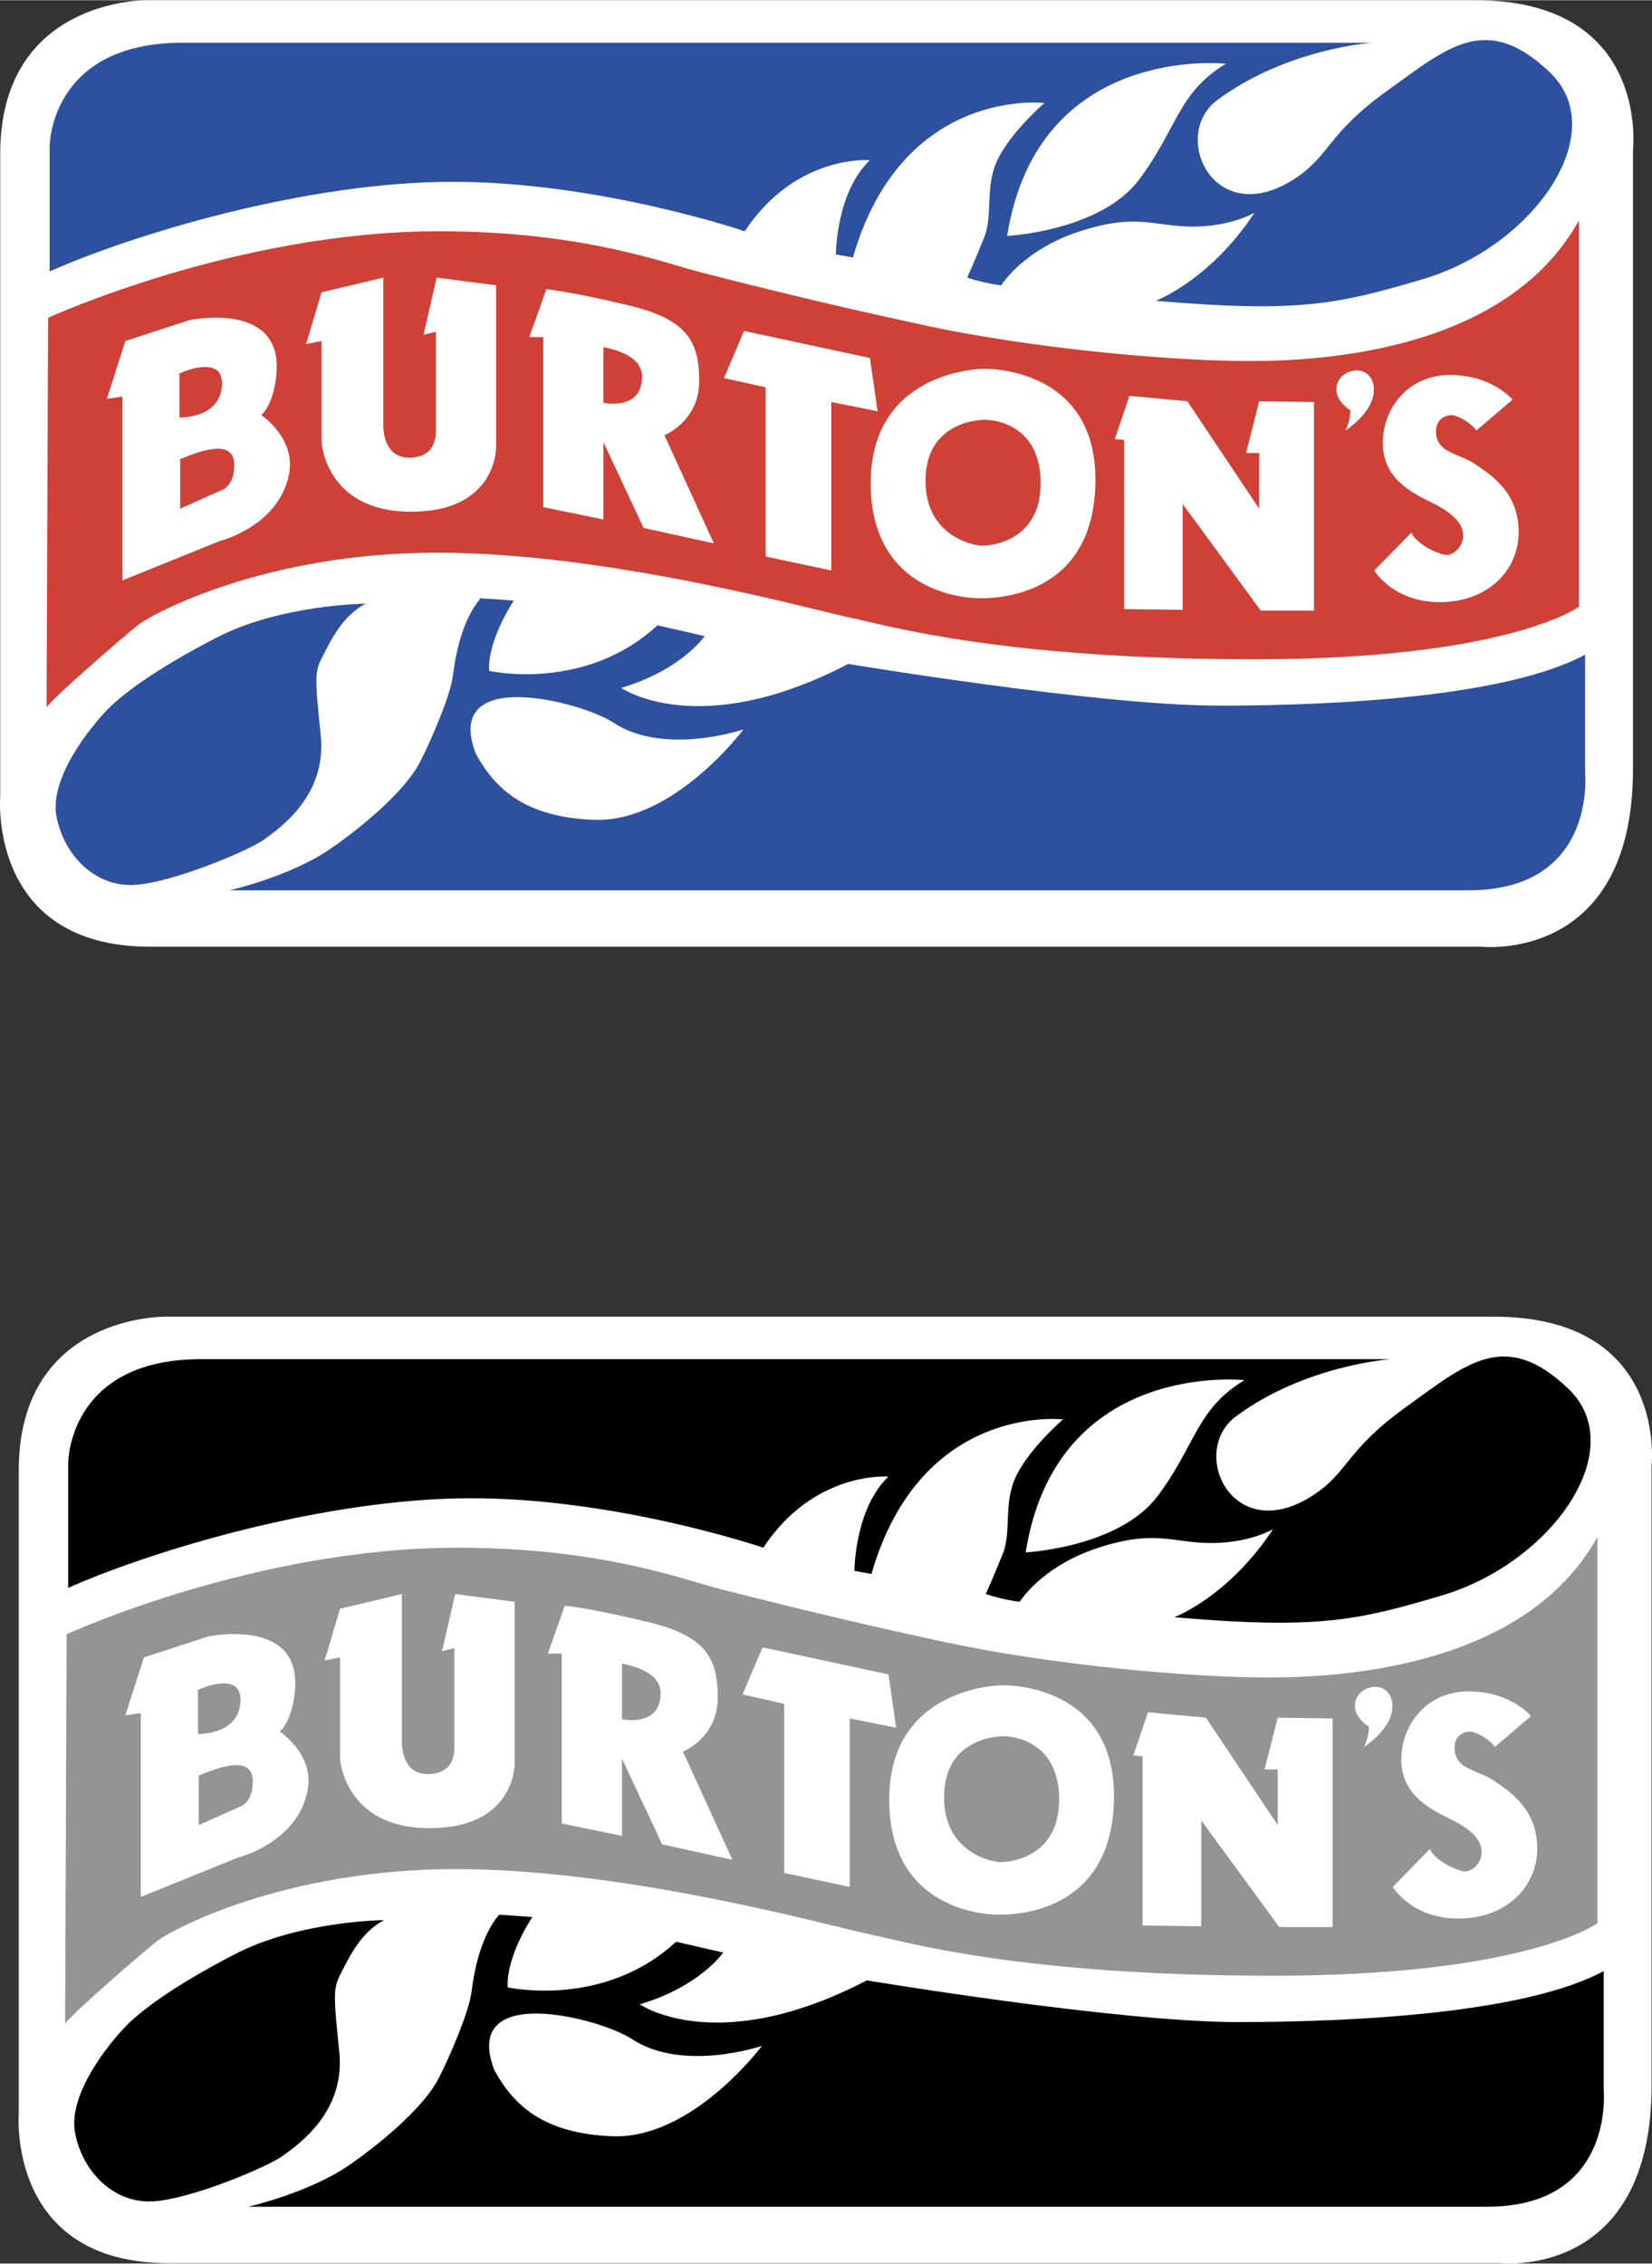
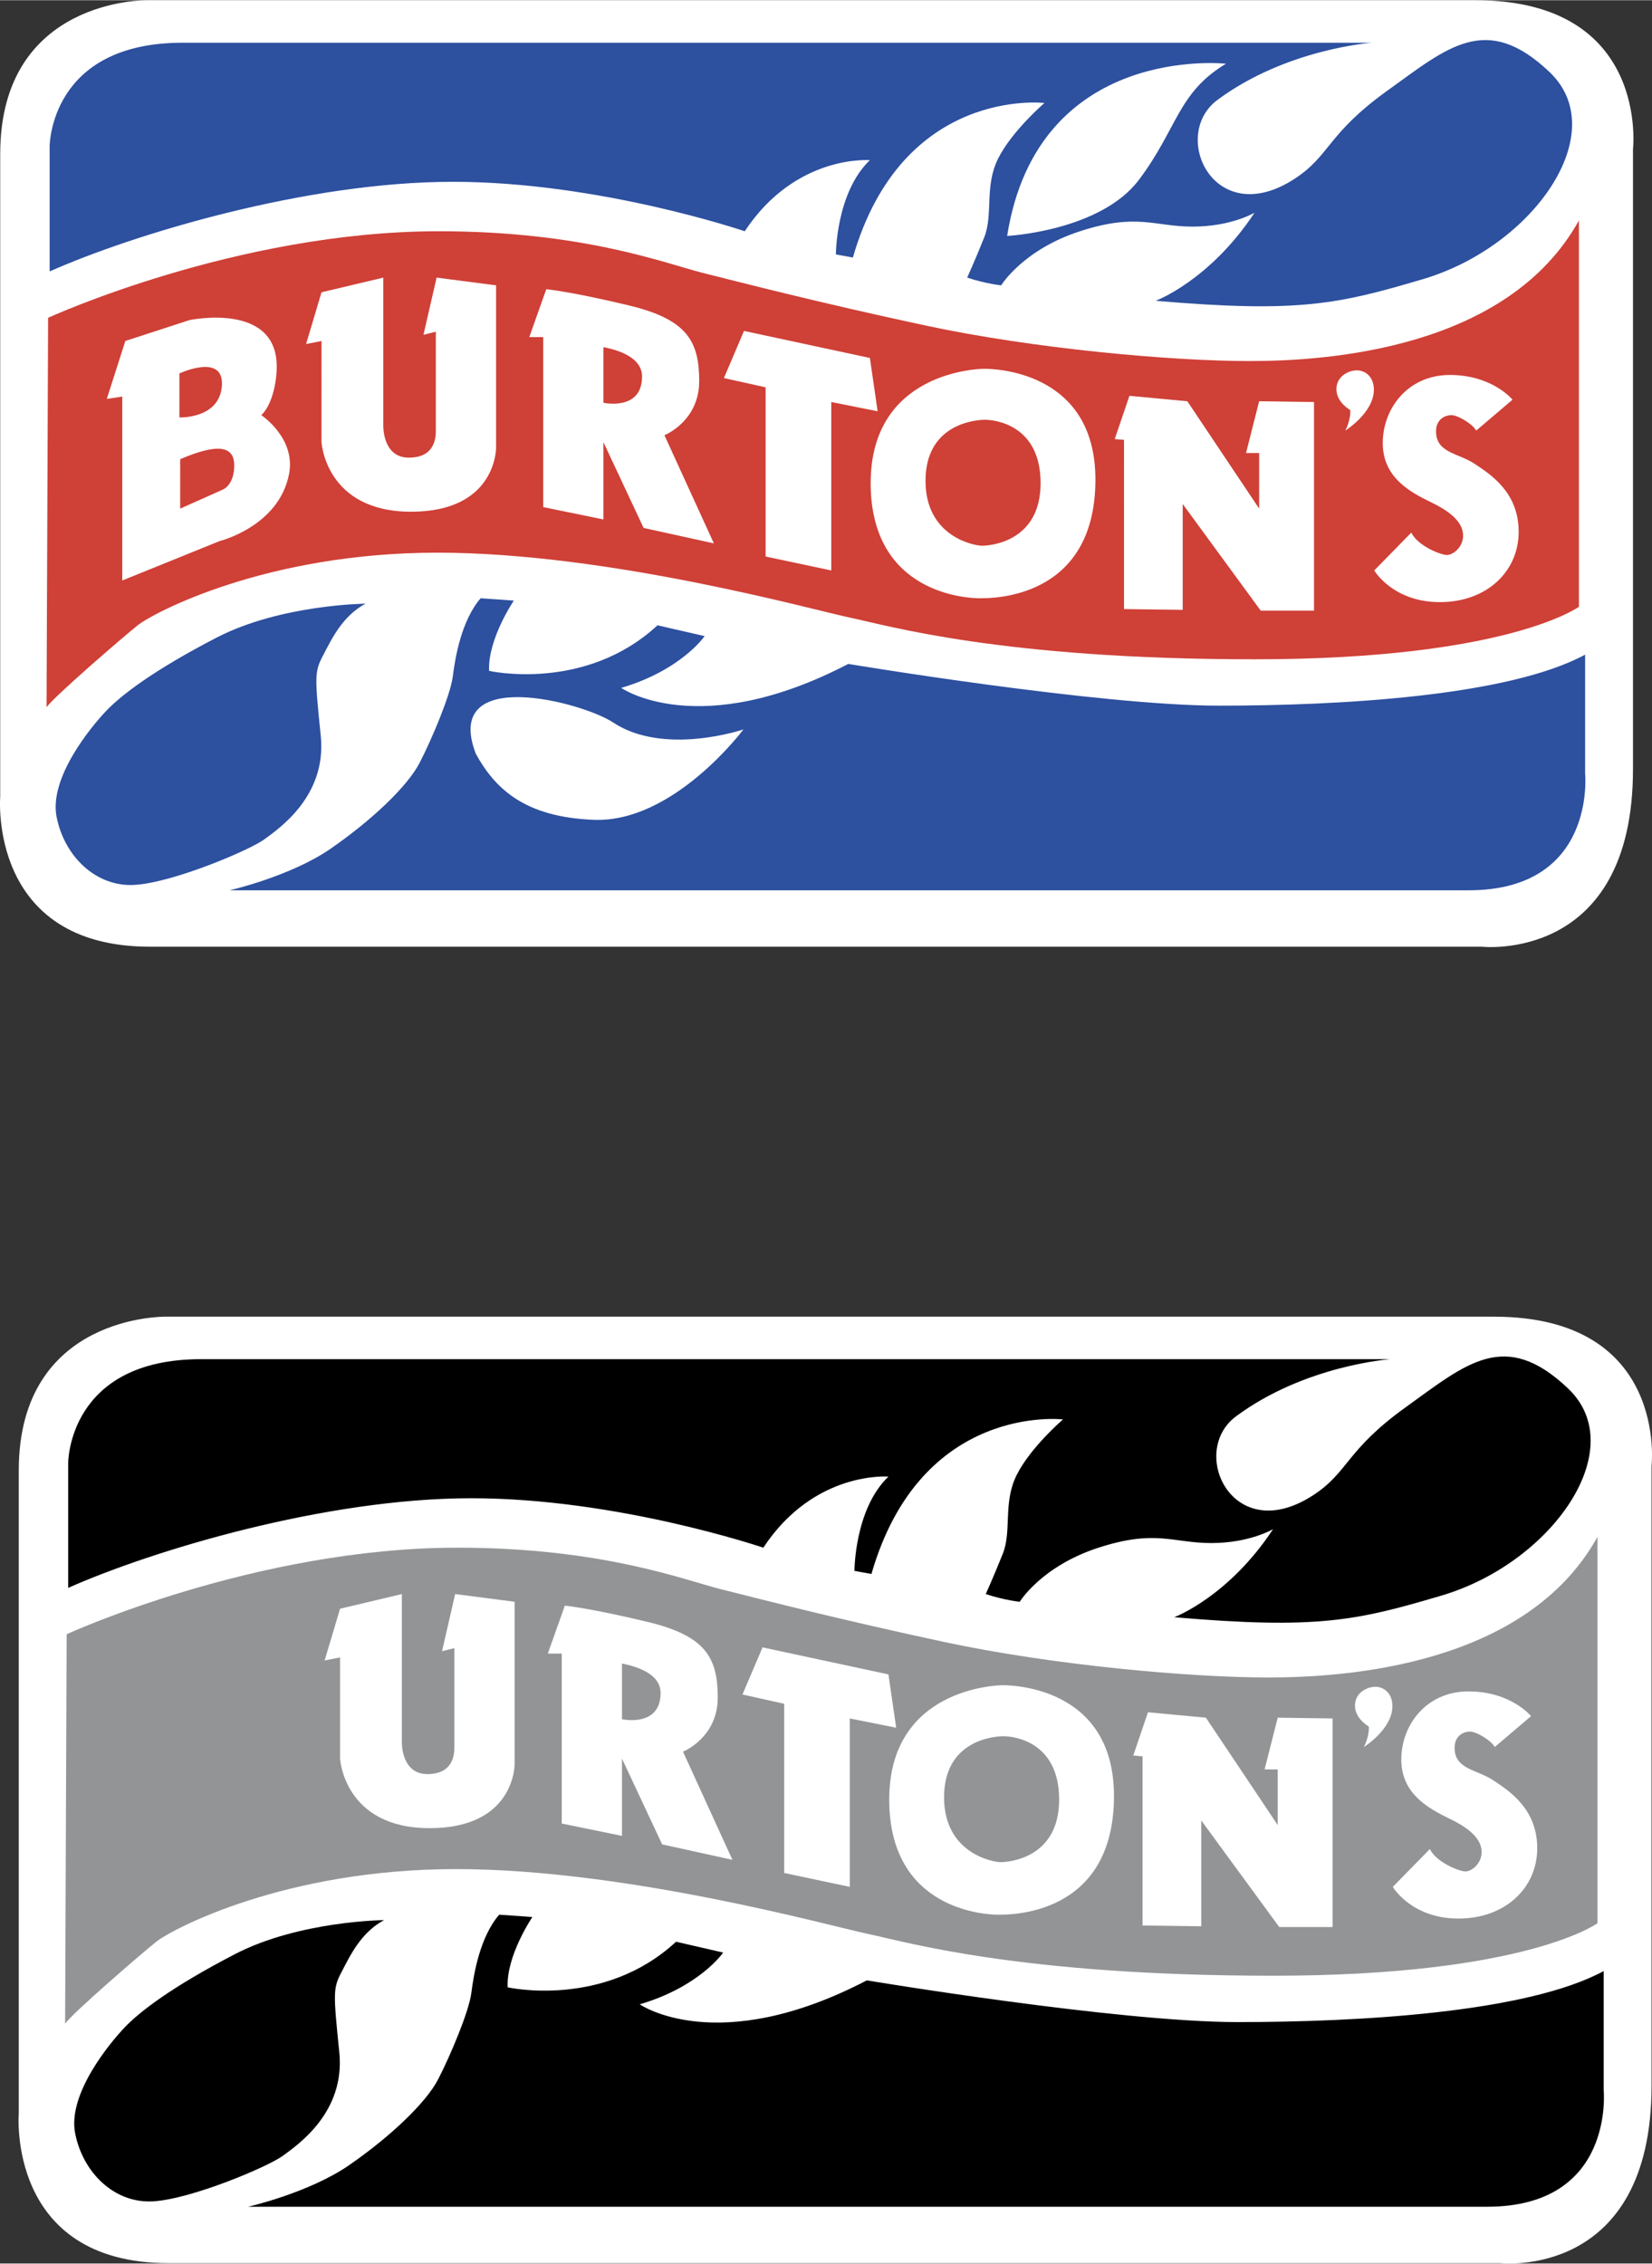
<svg xmlns="http://www.w3.org/2000/svg" width="1825" height="2500" viewBox="0 0 256.663 351.519">
  <rect x="0" y="0" width="256.663" height="351.519" fill="#333333" stroke="none" />
  <path d="M22.833 0S.033-.359.033 23.881v99.84S-1.886 147 23.313 147H230.19s23.52 2.641 23.52-27.6V23.16S256.351 0 229.23 0H22.833z" fill="#fff" />
  <path d="M68.193 35.88c-31.44 0-60.719 13.44-60.719 13.44l-.241 60.48c1.2-1.68 11.76-10.8 14.16-12.72 2.399-1.92 19.919-11.279 46.559-11.279 26.64 0 58.319 8.88 64.08 10.08 5.76 1.199 23.52 6.479 62.879 6.479s50.399-8.16 50.399-8.16v-60c-11.04 19.92-38.88 21.84-51.119 21.84-12.24 0-33.6-1.92-50.399-5.52-16.8-3.601-28.8-6.72-34.56-8.16-5.76-1.44-18.48-6.48-41.039-6.48z" fill="#cf4037" />
  <path d="M209.011 66.841s4.44-2.761 4.44-6.36c0-2.04-1.38-3-2.641-3-1.26 0-3.18.899-3.18 2.939s2.16 3.24 2.16 3.24.121 1.441-.779 3.181zM229.351 66.841l5.641-4.801s-3.12-3.84-9.721-3.84c-6.6 0-10.439 5.28-10.439 10.56s4.08 7.561 7.56 9.24c3.48 1.681 4.92 3.36 4.92 5.16s-1.56 3-2.52 3-4.561-1.439-5.521-3.479l-5.76 5.88s2.88 4.92 10.2 4.92c7.319 0 12.239-4.8 12.239-10.92s-4.319-8.88-6.84-10.561c-2.52-1.68-6-1.68-6-5.04 0-1.92 1.44-2.52 2.4-2.52s3.241 1.321 3.841 2.401zM175.472 61.44l9 .84 11.159 16.681V70.32h-2.04l2.04-8.04 8.52.12v32.401h-8.28l-12.12-16.561v16.441l-9.12-.12V68.28l-1.44-.12 2.281-6.72zM152.911 57.24c-.938 0-17.639.48-17.639 17.76s15.138 17.88 16.919 17.88c1.782 0 17.873.24 18-18.239.121-17.401-16.341-17.401-17.28-17.401zm-.359 27.481c-1.078 0-8.76-1.32-8.76-10.08 0-8.761 7.61-9.48 9.239-9.48 1.63 0 8.641.84 8.641 9.84s-7.636 9.72-9.12 9.72z" fill="#fff" />
  <path fill="#fff" d="M115.592 51.36l19.559 4.201 1.201 8.279-7.201-1.44v26.161L118.952 86.4V60.12l-6.48-1.439 3.12-7.321zM103.232 67.561s5.4-2.16 5.4-8.4-1.92-9.6-10.919-11.76c-9-2.16-12.84-2.521-12.84-2.521l-2.64 7.44h2.16v26.4l9.36 1.92v-12l6.24 13.319 10.92 2.4-7.681-16.798zm-9.48-5.04V53.88c2.52.48 6 1.681 6 4.561 0 5.399-6 4.08-6 4.08zM49.953 45.36l9.6-2.28v23.04s-.12 4.92 3.96 4.92 4.2-3.12 4.2-4.199v-15.36l-1.92.48 2.04-8.881 9.24 1.2v25.2s.12 9.96-13.2 9.96c-13.32 0-13.92-10.8-13.92-10.8V52.92l-2.4.48 2.4-8.04z" />
  <path d="M74.673 92.88l5.16.36s-4.081 6-3.84 10.92c0 0 14.88 3.36 26.16-7.08l7.32 1.68s-3.601 5.28-12.96 8.041c0 0 12 8.399 35.279-3.721 0 0 38.88 6.48 57.6 6.48s44.879-1.44 56.879-7.92v18.479s1.8 18.12-18.12 18.12H35.674s9.48-2.16 15.72-6.479c6.24-4.32 11.879-9.601 13.8-13.32 1.92-3.72 4.8-10.56 5.16-13.44.359-2.88 1.319-8.64 4.319-12.12z" fill="#2d509f" />
  <path d="M56.793 93.721s-13.2.12-23.16 5.279c-9.96 5.16-14.88 9-17.16 11.4-2.28 2.4-8.88 10.32-7.68 16.439 1.2 6.121 6.12 10.921 12.12 10.561 6-.36 17.88-5.4 20.16-7.08 2.28-1.68 9.72-6.72 8.76-16.08-.96-9.359-.96-9.96.36-12.479 1.32-2.521 3-6.12 6.6-8.04zM7.713 42.12V22.681s0-16.08 20.64-16.08h184.798s-13.283.926-24 8.88c-7.439 5.52-.514 20.403 12 12.24 5.52-3.601 5.04-6.96 14.399-13.681 9.36-6.72 15.36-12.24 25.2-2.88s-2.482 27.074-19.68 32.16c-13.098 3.873-19.2 5.28-41.52 3.36 0 0 8.399-3.12 15.359-13.681 0 0-3.6 2.16-9.6 2.16s-8.641-2.16-17.52.72c-8.881 2.881-12.24 8.4-12.24 8.4s-2.4-.24-5.28-1.2c0 0 1.2-2.64 2.64-6.239 1.44-3.601 0-7.921 2.16-12.24 2.16-4.32 7.2-8.64 7.2-8.64s-22.08-2.641-29.76 23.999l-2.64-.479s0-9.601 5.279-14.641c0 0-11.52-.959-19.439 11.04 0 0-22.56-7.68-45.36-7.68S20.673 36.36 7.713 42.12z" fill="#2d509f" />
  <path d="M40.593 64.44c1.561-1.44 2.4-4.8 2.4-7.561 0-10.08-13.56-7.199-13.56-7.199l-9.96 3.239-2.88 9 2.4-.359v28.56L34.113 84s9.235-2.265 10.8-10.439c1.066-5.575-4.32-9.121-4.32-9.121zm-12.72.36v-6.84s6.96-3.239 6.6 1.921c-.36 5.159-6.6 4.919-6.6 4.919zm6.84 11.16l-6.72 3.001V71.28c5.88-2.521 8.4-2.04 8.4.96s-1.68 3.72-1.68 3.72zM190.474 9.86s-29.25-3.25-34 26.75c0 0 14.5-.75 20.5-8.75s6-13.5 13.5-18zM73.924 117.032c2.97 5.399 7.56 9.854 18.36 10.26 12.417.466 23.22-14.04 23.22-14.04s-12.285 4.185-20.25-1.08c-4.836-3.196-26.595-8.91-21.33 4.86zM25.715 204.46s-22.799-.36-22.799 23.88v99.841s-1.92 23.279 23.28 23.279h206.877s23.521 2.64 23.521-27.6v-96.24s2.64-23.16-24.48-23.16H25.715z" fill="#fff" />
  <path d="M71.075 240.34c-31.44 0-60.719 13.44-60.719 13.44l-.24 60.479c1.2-1.68 11.76-10.8 14.16-12.72 2.4-1.92 19.92-11.28 46.56-11.28s58.318 8.88 64.078 10.08c5.761 1.2 23.521 6.479 62.88 6.479 39.36 0 50.399-8.159 50.399-8.159v-60c-11.039 19.92-38.88 21.84-51.119 21.84-12.24 0-33.6-1.92-50.399-5.521-16.8-3.6-28.8-6.72-34.56-8.16-5.761-1.438-18.481-6.478-41.04-6.478z" fill="#929496" />
  <path d="M211.893 271.3s4.44-2.76 4.44-6.359c0-2.041-1.38-3.001-2.641-3.001-1.26 0-3.18.9-3.18 2.94s2.16 3.24 2.16 3.24.121 1.44-.779 3.18zM232.232 271.3l5.641-4.8s-3.12-3.84-9.72-3.84c-6.601 0-10.44 5.28-10.44 10.56s4.08 7.561 7.56 9.24c3.48 1.68 4.92 3.36 4.92 5.16s-1.56 3-2.52 3-4.561-1.44-5.52-3.48l-5.761 5.881s2.88 4.919 10.2 4.919 12.24-4.8 12.24-10.92-4.32-8.88-6.84-10.56c-2.521-1.68-6-1.68-6-5.04 0-1.92 1.439-2.521 2.399-2.521s3.242 1.321 3.841 2.401zM178.354 265.9l9 .84 11.159 16.68v-8.64h-2.04l2.04-8.04 8.52.12v32.4h-8.28l-12.12-16.56v16.44l-9.12-.12v-26.281l-1.44-.119 2.281-6.72zM155.794 261.7c-.938 0-17.641.479-17.641 17.76s15.139 17.88 16.92 17.88c1.782 0 17.873.24 18-18.24.12-17.4-16.342-17.4-17.279-17.4zm-.36 27.48c-1.078 0-8.76-1.319-8.76-10.08 0-8.76 7.61-9.479 9.239-9.479 1.63 0 8.641.84 8.641 9.84s-7.636 9.719-9.12 9.719z" fill="#fff" />
  <path fill="#fff" d="M118.474 255.819l19.56 4.201 1.199 8.28-7.2-1.44v26.161l-10.199-2.161v-26.28l-6.48-1.44 3.12-7.321zM106.114 272.02s5.4-2.159 5.4-8.399-1.92-9.601-10.92-11.76c-9-2.16-12.84-2.521-12.84-2.521l-2.64 7.44h2.16v26.399l9.36 1.92v-12l6.24 13.32 10.92 2.4-7.68-16.799zm-9.48-5.04v-8.641c2.52.48 6 1.68 6 4.56 0 5.401-6 4.081-6 4.081zM52.835 249.82l9.6-2.28v23.04s-.12 4.92 3.96 4.92 4.2-3.12 4.2-4.2v-15.359l-1.92.479 2.04-8.88 9.24 1.2v25.2s.12 9.96-13.2 9.96c-13.32 0-13.92-10.801-13.92-10.801v-15.72l-2.4.48 2.4-8.039z" />
  <path d="M77.555 297.34l5.16.36s-4.08 6-3.84 10.92c0 0 14.88 3.36 26.16-7.08l7.32 1.68s-3.6 5.28-12.959 8.04c0 0 12 8.4 35.279-3.72 0 0 38.88 6.479 57.6 6.479s44.88-1.439 56.879-7.92v18.48s1.8 18.12-18.12 18.12H38.556s9.48-2.16 15.72-6.48c6.24-4.319 11.88-9.6 13.8-13.32 1.92-3.719 4.8-10.56 5.16-13.439s1.319-8.641 4.319-12.12z" />
  <path d="M59.675 298.18s-13.2.12-23.16 5.28-14.88 9-17.16 11.4c-2.28 2.399-8.88 10.319-7.68 16.439 1.2 6.12 6.12 10.92 12.12 10.561 6-.36 17.88-5.4 20.16-7.08 2.28-1.681 9.72-6.721 8.76-16.08-.96-9.36-.96-9.961.36-12.48 1.32-2.52 3-6.12 6.6-8.04zM10.596 246.58v-19.44s0-16.08 20.639-16.08h184.798s-13.282.927-24 8.881c-7.439 5.52-.514 20.403 12 12.239 5.52-3.6 5.04-6.96 14.399-13.68 9.36-6.72 15.36-12.24 25.2-2.88 9.84 9.359-2.482 27.074-19.681 32.16-13.097 3.873-19.199 5.279-41.519 3.359 0 0 8.399-3.119 15.359-13.68 0 0-3.6 2.16-9.6 2.16s-8.64-2.16-17.521.72c-8.879 2.88-12.239 8.4-12.239 8.4s-2.4-.24-5.28-1.2c0 0 1.2-2.641 2.641-6.24 1.439-3.6 0-7.92 2.159-12.24 2.16-4.319 7.2-8.64 7.2-8.64s-22.08-2.64-29.76 24l-2.64-.48s0-9.6 5.28-14.64c0 0-11.521-.96-19.44 11.04 0 0-22.56-7.68-45.359-7.68-22.797.001-49.677 8.161-62.636 13.921z" />
-   <path d="M43.475 268.899c1.56-1.439 2.4-4.8 2.4-7.56 0-10.08-13.56-7.2-13.56-7.2l-9.959 3.24-2.88 9 2.4-.359v28.56l15.12-6.12s9.235-2.265 10.8-10.44c1.066-5.575-4.321-9.121-4.321-9.121zm-12.72.361v-6.84s6.96-3.24 6.6 1.92-6.6 4.92-6.6 4.92zm6.84 11.16l-6.72 3v-7.68c5.88-2.521 8.4-2.04 8.4.96s-1.68 3.72-1.68 3.72zM193.355 214.32s-29.25-3.251-34 26.75c0 0 14.5-.75 20.5-8.75 6-8.001 6-13.5 13.5-18zM76.806 321.491c2.971 5.4 7.561 9.855 18.36 10.26 12.417.466 23.22-14.039 23.22-14.039s-12.285 4.185-20.25-1.08c-4.836-3.197-26.595-8.91-21.33 4.859z" fill="#fff" />
</svg>